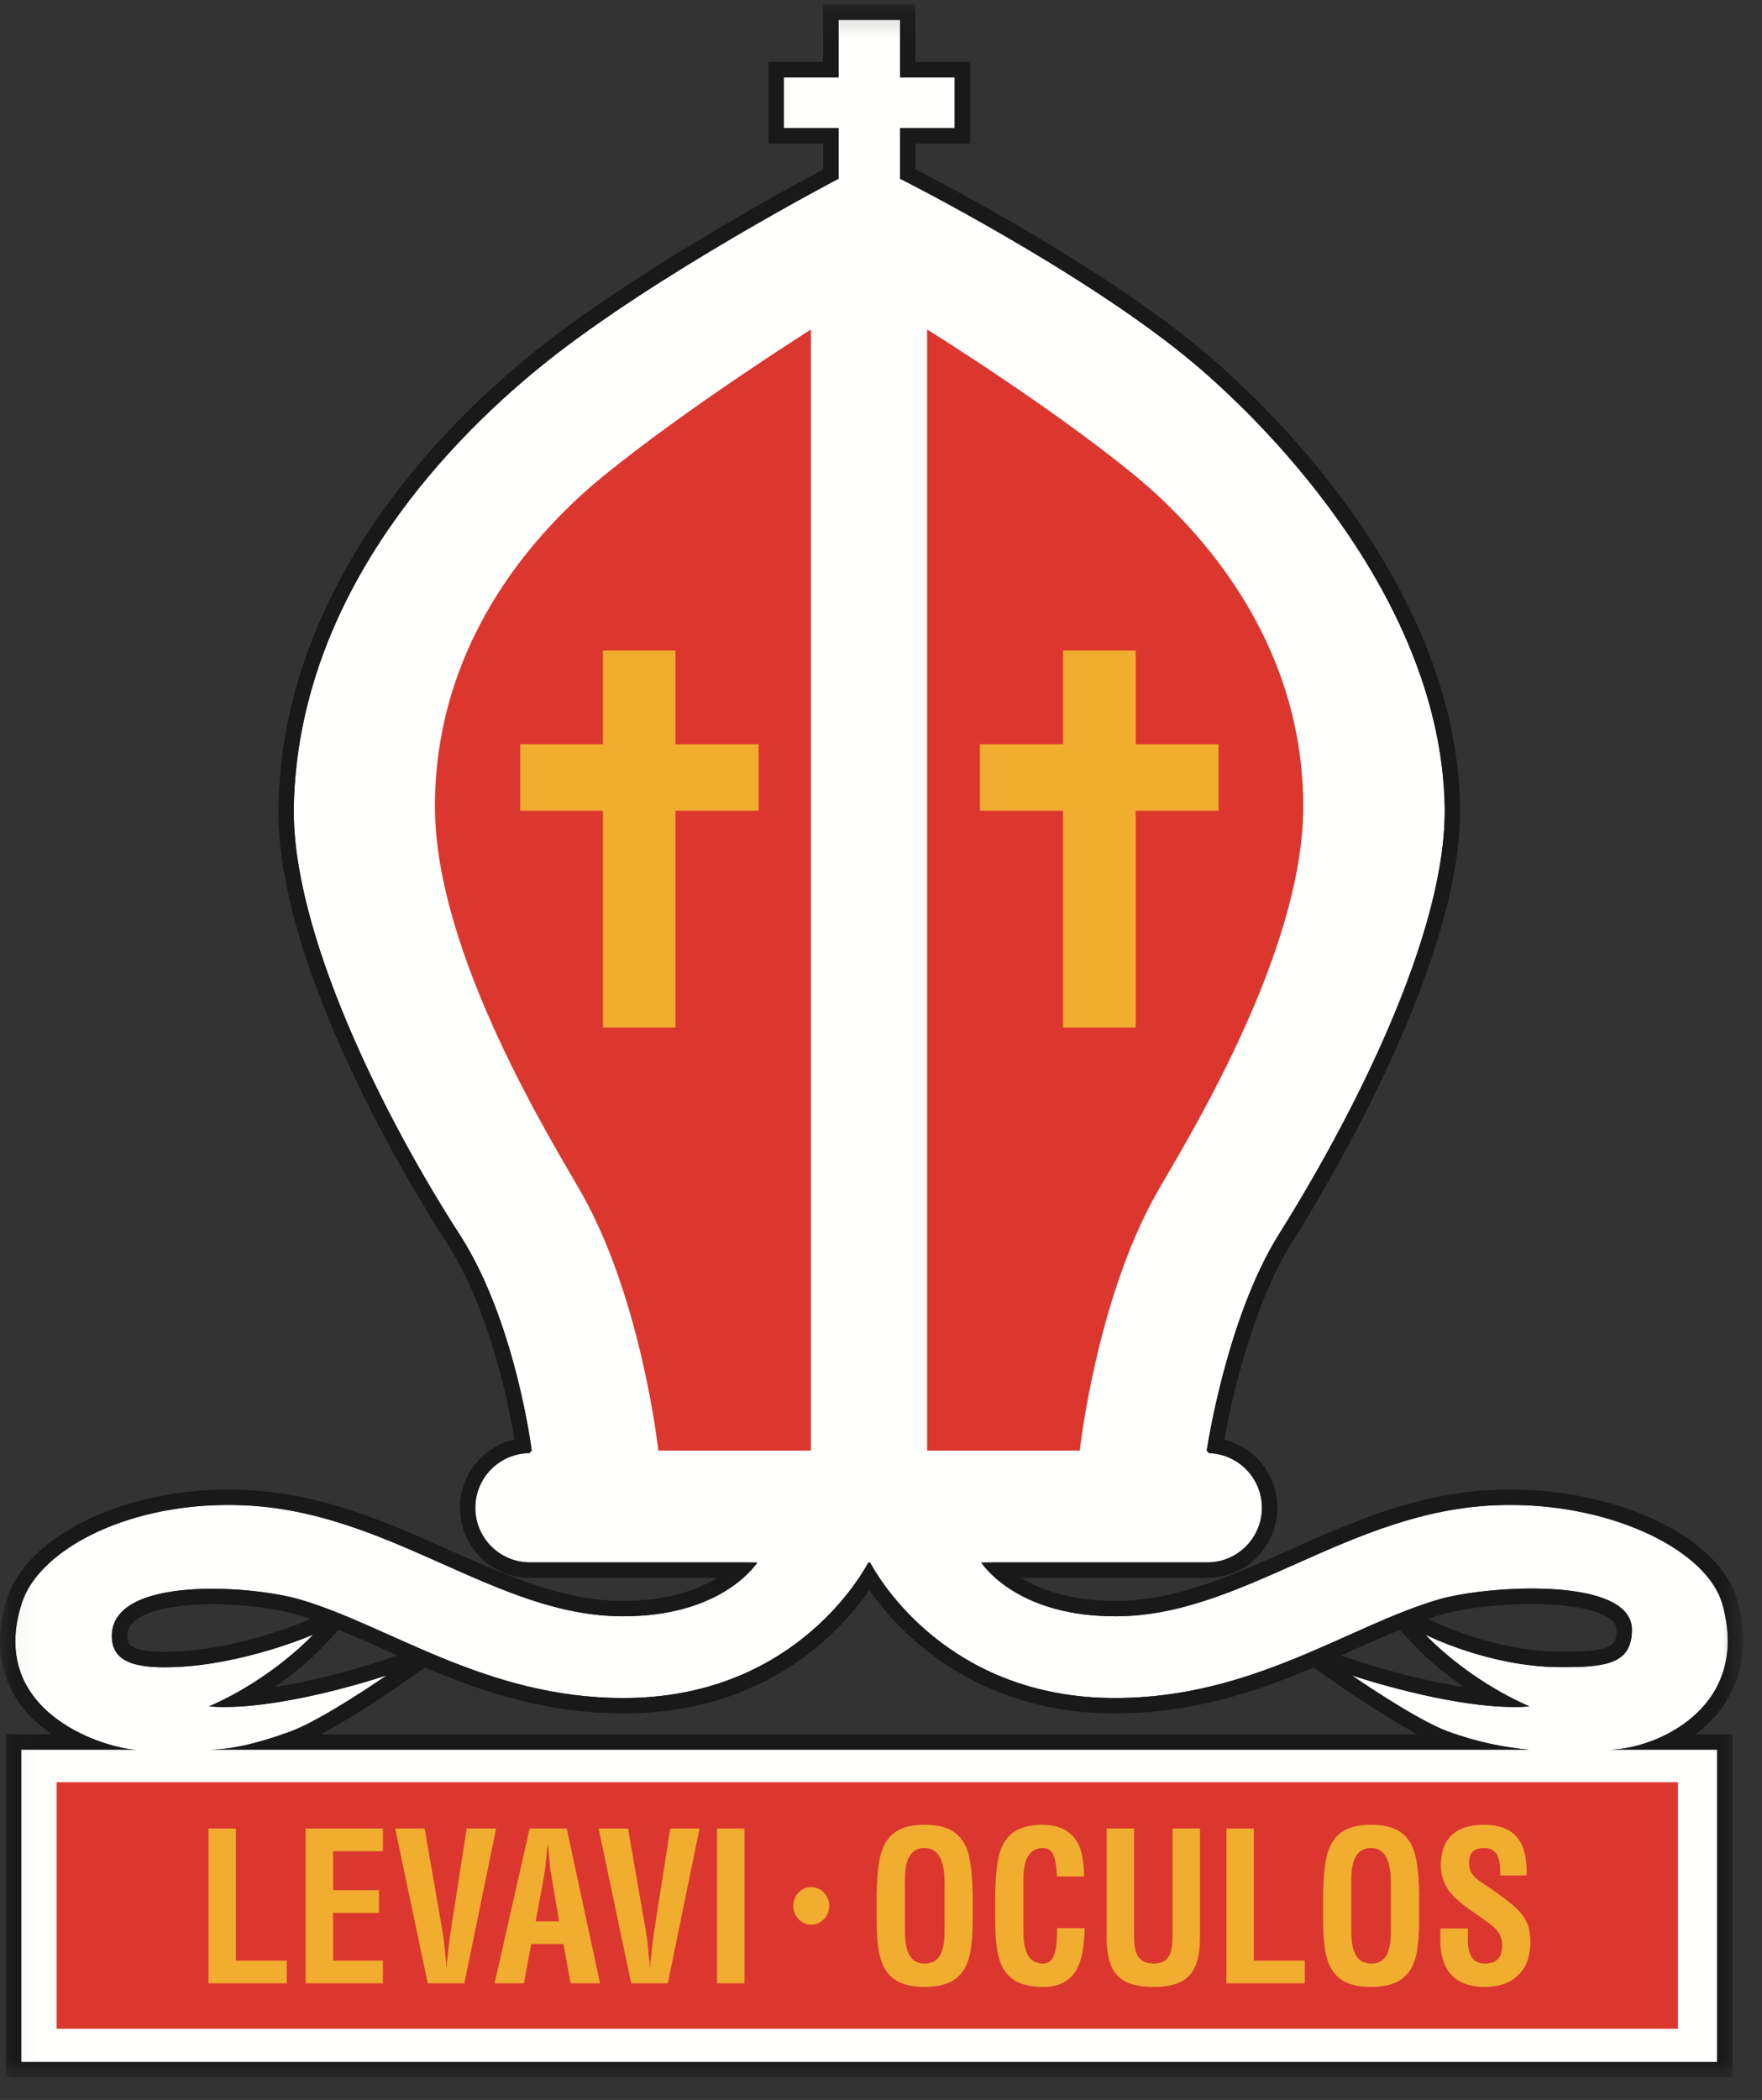
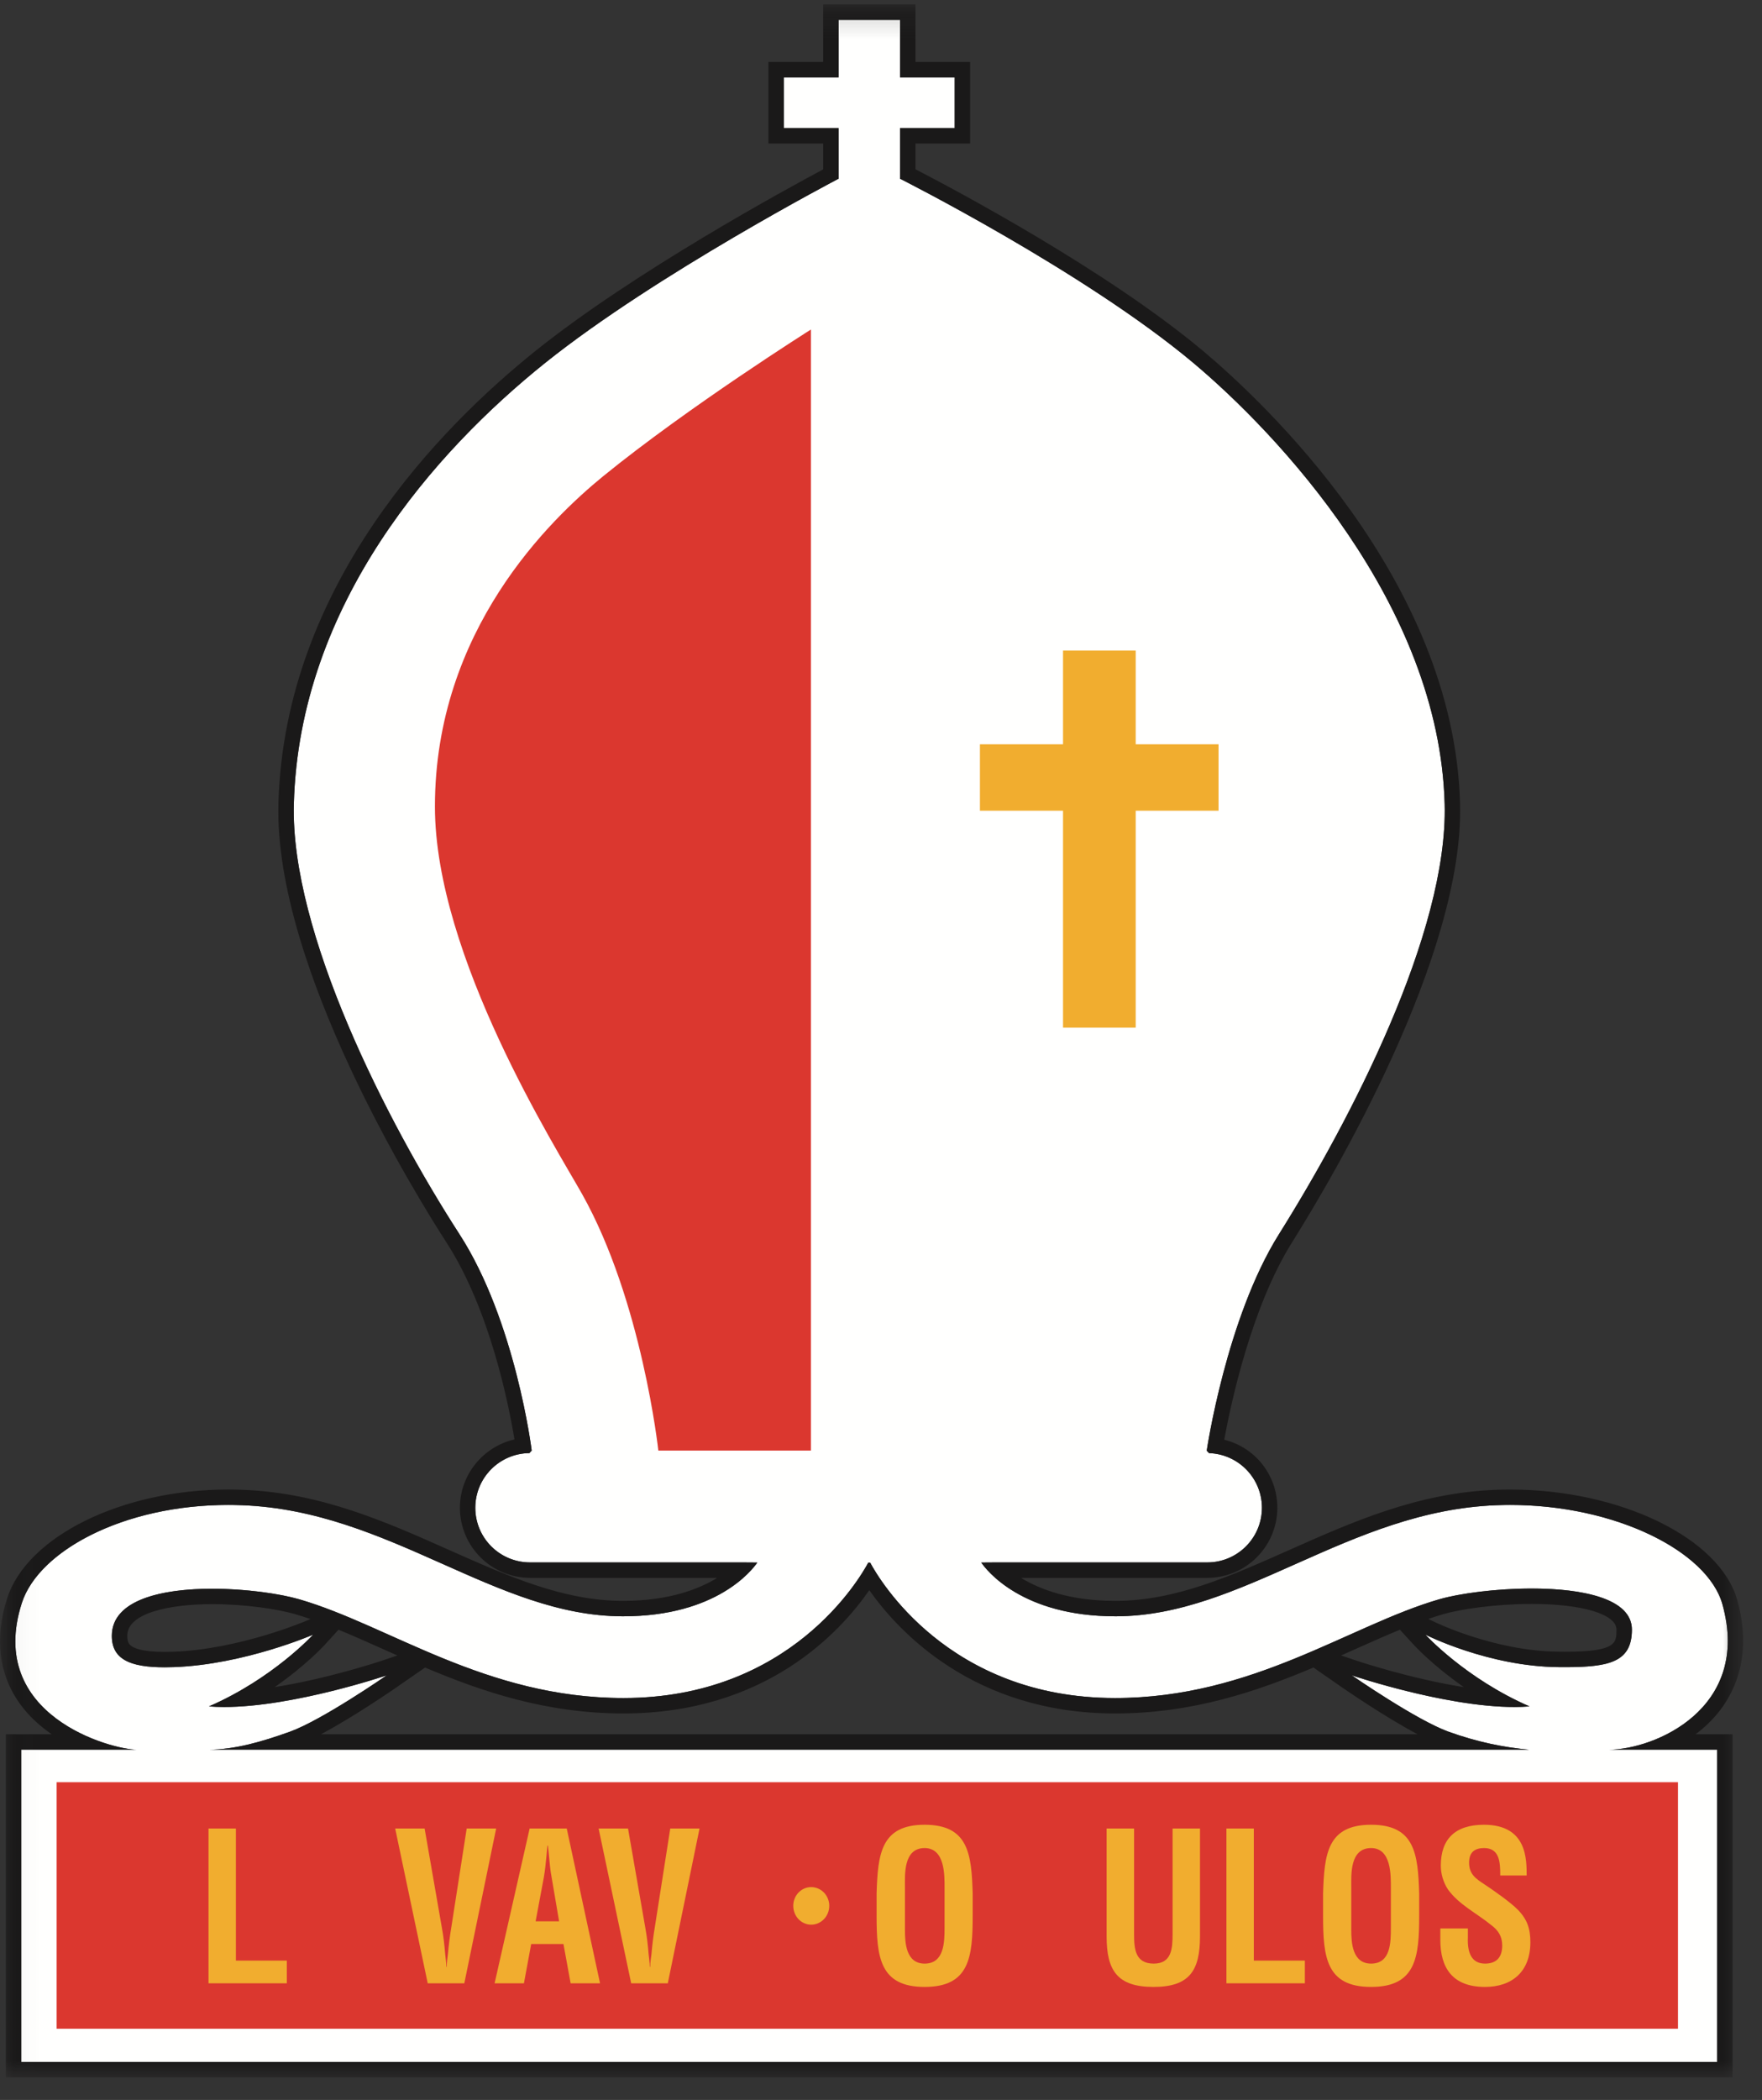
<svg xmlns="http://www.w3.org/2000/svg" xmlns:xlink="http://www.w3.org/1999/xlink" width="68px" height="81px" viewBox="0 0 68 81" version="1.1">
  <rect x="0" y="0" width="68" height="81" fill="#333333" stroke="none" />
  <title>YVG New Logo Mitre only (2)</title>
  <defs>
    <polygon id="path-1" points="0.037 0.173 67.272 0.173 67.272 80.095 0.037 80.095" />
  </defs>
  <g id="Page-1" stroke="none" stroke-width="1" fill="none" fill-rule="evenodd">
    <g id="Home" transform="translate(-1231, -3559)">
      <g id="YVG-New-Logo-Mitre-only-(2)" transform="translate(1231, 3559)">
        <g id="Group-4">
          <mask id="mask-2" fill="white">
            <use xlink:href="#path-1" />
          </mask>
          <g id="Clip-2" />
          <path d="M62.979,62.858 C62.979,60.804 57.423,61.145 55.537,61.69 C52.063,62.699 48.349,65.497 43.032,65.497 C36.586,65.497 33.908,60.885 33.582,60.274 L33.509,60.274 C33.18,60.885 30.505,65.497 24.06,65.497 C18.744,65.497 15.026,62.699 11.555,61.69 C9.671,61.145 4.335,60.779 4.316,63.088 C4.309,64.082 5.151,64.36 6.709,64.304 C9.424,64.208 12.085,63.052 12.085,63.052 C12.085,63.052 10.535,64.746 8.064,65.82 C10.752,66.037 14.926,64.621 14.926,64.621 C14.926,64.621 12.44,66.343 11.193,66.794 C10.071,67.197 9.072,67.479 8.058,67.489 L59.018,67.489 C58.057,67.405 57.013,67.197 55.897,66.794 C54.653,66.343 52.167,64.621 52.167,64.621 C52.167,64.621 56.344,66.037 59.027,65.82 C56.56,64.746 55.008,63.052 55.008,63.052 C55.008,63.052 57.447,64.286 60.163,64.304 C62.035,64.322 62.979,64.16 62.979,62.858 Z M66.271,79.537 L0.821,79.537 L0.821,67.489 L5.29,67.489 C4.29,67.489 -0.55,66.172 0.841,61.836 C1.515,59.735 5.062,57.891 9.35,58.06 C15.045,58.276 19.121,62.34 24.03,62.344 C27.657,62.352 29.03,60.557 29.227,60.27 L28.656,60.266 L20.457,60.266 C19.287,60.266 18.343,59.323 18.343,58.158 C18.343,56.999 19.276,56.062 20.432,56.049 C20.485,55.987 20.52,55.954 20.52,55.954 C20.52,55.954 19.903,50.964 17.731,47.605 C14.921,43.258 11.206,35.966 11.34,31.012 C11.548,23.279 16.809,17.39 21.033,14.003 C25.312,10.576 32.363,6.893 32.363,6.893 L32.363,4.942 L30.251,4.942 L30.251,2.984 L32.363,2.984 L32.363,0.768 L34.734,0.768 L34.734,2.984 L36.844,2.984 L36.844,4.942 L34.734,4.942 L34.734,6.893 C34.734,6.893 41.858,10.481 46.06,14.003 C49.255,16.687 55.548,23.279 55.753,31.012 C55.888,35.966 52.113,43.218 49.359,47.605 C47.322,50.851 46.571,55.954 46.571,55.954 C46.571,55.954 46.609,55.993 46.659,56.05 C47.795,56.089 48.701,57.018 48.701,58.158 C48.701,59.321 47.757,60.266 46.593,60.266 L38.438,60.266 L37.869,60.27 C38.065,60.557 39.439,62.352 43.065,62.344 C47.965,62.34 52.048,58.276 57.742,58.06 C62.03,57.891 65.879,59.752 66.473,61.882 C67.594,65.899 63.859,67.489 62.078,67.489 L66.271,67.489 L66.271,79.537 L66.271,79.537 Z" id="Fill-1" fill="#FFFFFE" mask="url(#mask-2)" />
          <path d="M10.602,65.075 C11.787,64.251 12.481,63.501 12.524,63.453 L13.065,62.862 C13.63,63.094 14.209,63.352 14.804,63.619 C14.98,63.698 15.156,63.776 15.335,63.855 L14.736,64.058 C14.709,64.067 12.684,64.746 10.602,65.075 Z M51.758,63.854 C51.934,63.776 52.109,63.698 52.284,63.62 C52.88,63.353 53.461,63.094 54.027,62.862 L54.569,63.454 C54.612,63.501 55.308,64.251 56.492,65.076 C54.409,64.747 52.385,64.067 52.358,64.058 L51.758,63.854 Z M6.351,63.717 C5.47,63.717 5.138,63.57 5.016,63.445 C4.987,63.416 4.909,63.337 4.911,63.09 C4.918,62.196 6.608,61.876 8.187,61.876 C9.48,61.876 10.727,62.069 11.389,62.261 C11.585,62.318 11.782,62.381 11.981,62.45 L11.848,62.507 C11.823,62.518 9.253,63.619 6.687,63.711 C6.572,63.714 6.46,63.717 6.351,63.717 Z M55.124,62.446 C55.317,62.378 55.511,62.317 55.702,62.261 C56.357,62.071 57.705,61.868 59.116,61.868 C61.07,61.868 62.384,62.265 62.384,62.858 C62.384,63.371 62.384,63.711 60.406,63.711 C60.329,63.711 60.25,63.711 60.169,63.709 C57.63,63.692 55.301,62.534 55.277,62.522 L55.124,62.446 Z M24.06,66.092 C29.547,66.092 32.428,62.956 33.548,61.337 C34.646,62.896 37.562,66.092 43.032,66.092 C46.012,66.092 48.489,65.25 50.688,64.32 L51.827,65.11 C51.91,65.166 53.425,66.214 54.707,66.894 L12.386,66.894 C13.668,66.214 15.184,65.166 15.265,65.11 L16.404,64.321 C18.604,65.251 21.082,66.092 24.06,66.092 Z M35.33,0.173 L31.768,0.173 L31.768,2.389 L29.656,2.389 L29.656,5.537 L31.768,5.537 L31.768,6.534 C30.327,7.302 24.468,10.49 20.661,13.539 C17.056,16.429 10.974,22.54 10.745,30.997 C10.575,37.299 16.119,46.206 17.232,47.928 C18.911,50.524 19.636,54.193 19.854,55.522 C18.651,55.798 17.749,56.879 17.749,58.158 C17.749,59.648 18.963,60.862 20.457,60.862 L27.681,60.862 C26.947,61.31 25.786,61.749 24.056,61.749 L24.031,61.749 C21.74,61.748 19.601,60.795 17.334,59.787 C14.898,58.701 12.378,57.58 9.373,57.466 C9.182,57.458 8.993,57.454 8.805,57.454 C4.709,57.454 1.043,59.26 0.274,61.655 C-0.219,63.194 -0.045,64.604 0.78,65.734 C1.119,66.2 1.543,66.582 1.995,66.894 L0.225,66.894 L0.225,80.131 L66.865,80.131 L66.865,66.894 L65.436,66.894 C65.796,66.625 66.122,66.312 66.392,65.955 C67.005,65.15 67.615,63.762 67.046,61.722 C66.38,59.329 62.53,57.455 58.283,57.455 C58.097,57.455 57.907,57.458 57.718,57.466 C54.714,57.58 52.192,58.703 49.756,59.787 C47.491,60.795 45.351,61.748 43.065,61.749 L43.04,61.749 C41.295,61.749 40.134,61.309 39.404,60.862 L46.593,60.862 C48.082,60.862 49.295,59.648 49.295,58.158 C49.295,56.888 48.432,55.826 47.246,55.534 C47.493,54.185 48.284,50.437 49.863,47.922 C51.425,45.434 56.507,36.862 56.347,30.996 C56.117,22.331 48.707,15.451 46.442,13.547 C42.7,10.41 36.793,7.285 35.33,6.529 L35.33,5.537 L37.439,5.537 L37.439,2.389 L35.33,2.389 L35.33,0.173 Z M24.06,65.497 C18.744,65.497 15.026,62.699 11.555,61.69 C10.799,61.472 9.488,61.282 8.187,61.282 C6.245,61.282 4.327,61.705 4.316,63.088 C4.309,64.004 5.022,64.311 6.351,64.311 C6.466,64.311 6.585,64.308 6.709,64.304 C9.424,64.208 12.085,63.052 12.085,63.052 C12.085,63.052 10.535,64.746 8.064,65.82 C8.254,65.836 8.453,65.842 8.657,65.842 C11.324,65.842 14.926,64.621 14.926,64.621 C14.926,64.621 12.44,66.343 11.193,66.794 C10.071,67.197 9.072,67.479 8.058,67.489 L59.018,67.489 C58.057,67.405 57.013,67.197 55.897,66.794 C54.653,66.343 52.167,64.621 52.167,64.621 C52.167,64.621 55.772,65.842 58.434,65.842 C58.638,65.842 58.836,65.836 59.027,65.82 C56.56,64.746 55.008,63.052 55.008,63.052 C55.008,63.052 57.447,64.286 60.163,64.304 C60.246,64.305 60.327,64.305 60.406,64.305 C62.116,64.305 62.979,64.103 62.979,62.858 C62.979,61.655 61.074,61.274 59.116,61.274 C57.731,61.274 56.318,61.464 55.537,61.69 C52.063,62.699 48.349,65.497 43.032,65.497 C36.586,65.497 33.908,60.885 33.582,60.274 L33.509,60.274 C33.18,60.885 30.505,65.497 24.06,65.497 L24.06,65.497 Z M34.734,0.768 L34.734,2.984 L36.844,2.984 L36.844,4.942 L34.734,4.942 L34.734,6.893 C34.734,6.893 41.858,10.481 46.06,14.003 C49.255,16.687 55.548,23.279 55.753,31.012 C55.888,35.966 52.113,43.218 49.359,47.605 C47.322,50.851 46.571,55.954 46.571,55.954 C46.571,55.954 46.609,55.993 46.659,56.05 C47.795,56.089 48.701,57.018 48.701,58.158 C48.701,59.321 47.757,60.266 46.593,60.266 L38.438,60.266 L37.869,60.27 C38.063,60.555 39.433,62.344 43.04,62.344 C43.047,62.344 43.057,62.344 43.065,62.344 C47.965,62.34 52.048,58.276 57.742,58.06 C57.923,58.052 58.104,58.049 58.283,58.049 C62.349,58.049 65.906,59.843 66.473,61.882 C67.594,65.899 63.859,67.489 62.078,67.489 L66.271,67.489 L66.271,79.537 L0.821,79.537 L0.821,67.489 L5.29,67.489 C4.29,67.489 -0.55,66.172 0.841,61.836 C1.486,59.824 4.764,58.049 8.805,58.049 C8.985,58.049 9.166,58.052 9.35,58.06 C15.045,58.276 19.121,62.34 24.03,62.344 C24.039,62.344 24.047,62.344 24.056,62.344 C27.663,62.344 29.03,60.555 29.227,60.27 L28.656,60.266 L20.457,60.266 C19.287,60.266 18.343,59.323 18.343,58.158 C18.343,56.999 19.276,56.062 20.432,56.049 C20.485,55.987 20.52,55.954 20.52,55.954 C20.52,55.954 19.903,50.964 17.731,47.605 C14.921,43.258 11.206,35.966 11.34,31.012 C11.548,23.279 16.809,17.39 21.033,14.003 C25.312,10.576 32.363,6.893 32.363,6.893 L32.363,4.942 L30.251,4.942 L30.251,2.984 L32.363,2.984 L32.363,0.768 L34.734,0.768 L34.734,0.768 Z" id="Fill-3" fill="#1A1919" mask="url(#mask-2)" />
        </g>
-         <path d="M44.618,46.057 C45.598,44.308 50.296,36.886 50.296,31.112 C50.296,24.305 45.757,19.939 43.715,18.272 C40.402,15.575 35.78,12.71 35.78,12.71 L35.78,55.953 L41.672,55.953 C41.672,55.953 42.301,50.181 44.618,46.057" id="Fill-5" fill="#DB372F" />
        <path d="M31.296,12.71 C31.296,12.71 26.599,15.668 23.283,18.364 C21.241,20.033 16.785,24.305 16.785,31.112 C16.785,36.886 21.481,44.308 22.464,46.057 C24.78,50.181 25.407,55.953 25.407,55.953 L31.296,55.953 L31.296,12.71" id="Fill-6" fill="#DB372F" />
        <polyline id="Fill-7" fill="#F1AD2F" points="37.818 31.271 37.818 28.709 41.025 28.709 41.025 25.092 43.83 25.092 43.83 28.709 47.027 28.709 47.027 31.271 43.83 31.271 43.83 39.639 41.025 39.639 41.025 31.271 37.818 31.271" />
-         <polyline id="Fill-8" fill="#F1AD2F" points="29.276 31.271 26.068 31.271 26.068 39.639 23.269 39.639 23.269 31.271 20.075 31.271 20.075 28.709 23.269 28.709 23.269 25.092 26.068 25.092 26.068 28.709 29.276 28.709 29.276 31.271" />
        <polygon id="Fill-9" fill="#DB372F" points="2.185 78.253 64.758 78.253 64.758 68.744 2.185 68.744" />
-         <path d="M40.258,75.741 C39.535,75.741 39.496,74.937 39.496,74.447 L39.496,72.79 C39.496,72.326 39.428,71.284 40.258,71.284 C40.781,71.284 40.745,72 40.79,72.381 L41.832,72.381 C41.842,72.231 41.826,72.082 41.813,71.929 C41.734,70.908 41.205,70.404 40.258,70.385 C38.562,70.385 38.454,71.518 38.406,73.035 L38.406,73.887 C38.406,75.481 38.52,76.64 40.258,76.64 C41.443,76.64 41.789,75.804 41.842,74.715 C41.847,74.6 41.858,74.485 41.864,74.373 L40.798,74.373 C40.778,74.754 40.842,75.741 40.258,75.741" id="Fill-10" fill="#F1AD2F" />
        <path d="M36.453,74.346 C36.453,74.917 36.441,75.741 35.683,75.741 C34.962,75.741 34.924,74.937 34.924,74.447 L34.924,72.79 C34.924,72.326 34.855,71.284 35.683,71.284 C36.475,71.284 36.453,72.342 36.453,72.822 L36.453,74.346 Z M35.683,70.385 C33.993,70.385 33.878,71.518 33.83,73.035 L33.83,73.887 C33.83,75.481 33.946,76.64 35.683,76.64 C37.424,76.64 37.538,75.481 37.538,73.887 L37.538,73.035 C37.493,71.518 37.379,70.385 35.683,70.385 L35.683,70.385 Z" id="Fill-11" fill="#F1AD2F" />
        <path d="M45.253,74.596 C45.253,75.166 45.215,75.741 44.525,75.741 C43.806,75.741 43.767,75.166 43.767,74.596 L43.767,70.53 L42.707,70.53 L42.707,74.692 C42.707,76.012 43.123,76.64 44.519,76.64 C45.902,76.64 46.311,76.012 46.311,74.692 L46.311,70.53 L45.253,70.53 L45.253,74.596" id="Fill-12" fill="#F1AD2F" />
        <polyline id="Fill-13" fill="#F1AD2F" points="48.388 70.53 47.331 70.53 47.331 76.5 50.358 76.5 50.358 75.625 48.388 75.625 48.388 70.53" />
        <path d="M53.677,74.346 C53.677,74.917 53.674,75.741 52.914,75.741 C52.19,75.741 52.149,74.937 52.149,74.447 L52.149,72.79 C52.149,72.326 52.083,71.284 52.914,71.284 C53.7,71.284 53.677,72.342 53.677,72.822 L53.677,74.346 Z M52.914,70.385 C51.221,70.385 51.109,71.518 51.061,73.035 L51.061,73.887 C51.061,75.481 51.174,76.64 52.914,76.64 C54.655,76.64 54.77,75.481 54.77,73.887 L54.77,73.035 C54.722,71.518 54.61,70.385 52.914,70.385 L52.914,70.385 Z" id="Fill-14" fill="#F1AD2F" />
        <path d="M57.303,72.693 C56.966,72.472 56.696,72.299 56.696,71.847 C56.696,71.437 56.922,71.284 57.276,71.284 C57.86,71.284 57.904,71.81 57.897,72.342 L58.918,72.342 C58.912,71.754 58.955,70.385 57.269,70.385 C56.148,70.385 55.604,70.945 55.604,71.963 C55.604,72.278 55.702,72.608 55.878,72.877 C56.307,73.474 57,73.802 57.549,74.254 C57.821,74.454 57.974,74.692 57.974,75.044 C57.974,75.491 57.757,75.741 57.311,75.741 C56.792,75.741 56.624,75.32 56.649,74.737 L56.649,74.385 L55.586,74.385 L55.586,74.829 C55.586,75.889 56.041,76.64 57.311,76.64 C58.35,76.64 59.061,76.055 59.061,74.917 C59.061,74.403 58.945,74.043 58.584,73.67 C58.291,73.37 57.646,72.922 57.303,72.693" id="Fill-15" fill="#F1AD2F" />
        <polyline id="Fill-16" fill="#F1AD2F" points="9.104 70.53 8.047 70.53 8.047 76.5 11.069 76.5 11.069 75.625 9.104 75.625 9.104 70.53" />
-         <polyline id="Fill-17" fill="#F1AD2F" points="11.796 76.5 14.777 76.5 14.777 75.625 12.855 75.625 12.855 73.785 14.625 73.785 14.625 72.907 12.855 72.907 12.855 71.406 14.777 71.406 14.777 70.53 11.796 70.53 11.796 76.5" />
        <path d="M31.307,72.79 C30.922,72.79 30.614,73.112 30.614,73.512 C30.614,73.913 30.922,74.239 31.307,74.239 C31.689,74.239 32.003,73.913 32.003,73.512 C32.003,73.112 31.689,72.79 31.307,72.79" id="Fill-18" fill="#F1AD2F" />
        <path d="M25.268,74.357 C25.211,74.692 25.171,75.027 25.142,75.373 C25.123,75.531 25.092,75.701 25.092,75.867 L25.076,75.867 C25.076,75.701 25.05,75.531 25.031,75.373 C25.005,75.027 24.965,74.692 24.904,74.357 L24.237,70.53 L23.102,70.53 L24.359,76.5 L25.772,76.5 L26.997,70.53 L25.867,70.53 L25.268,74.357" id="Fill-19" fill="#F1AD2F" />
-         <polygon id="Fill-20" fill="#F1AD2F" points="27.673 76.5 28.732 76.5 28.732 70.53 27.673 70.53" />
        <path d="M20.671,74.109 L20.988,72.415 C21.036,72.136 21.062,71.868 21.09,71.587 C21.1,71.45 21.114,71.317 21.128,71.189 L21.147,71.189 C21.159,71.317 21.175,71.45 21.187,71.587 C21.213,71.868 21.236,72.136 21.289,72.415 L21.577,74.109 L20.671,74.109 Z M21.872,70.53 L20.44,70.53 L19.088,76.5 L20.22,76.5 L20.5,74.985 L21.745,74.985 L22.022,76.5 L23.157,76.5 L21.872,70.53 L21.872,70.53 Z" id="Fill-21" fill="#F1AD2F" />
        <path d="M18.011,70.53 L17.415,74.357 C17.358,74.692 17.318,75.027 17.286,75.373 C17.27,75.531 17.24,75.701 17.24,75.867 L17.225,75.867 C17.225,75.701 17.195,75.531 17.181,75.373 C17.152,75.027 17.115,74.692 17.053,74.357 L16.387,70.53 L15.251,70.53 L16.507,76.5 L17.919,76.5 L19.148,70.53 L18.011,70.53" id="Fill-22" fill="#F1AD2F" />
      </g>
    </g>
  </g>
</svg>